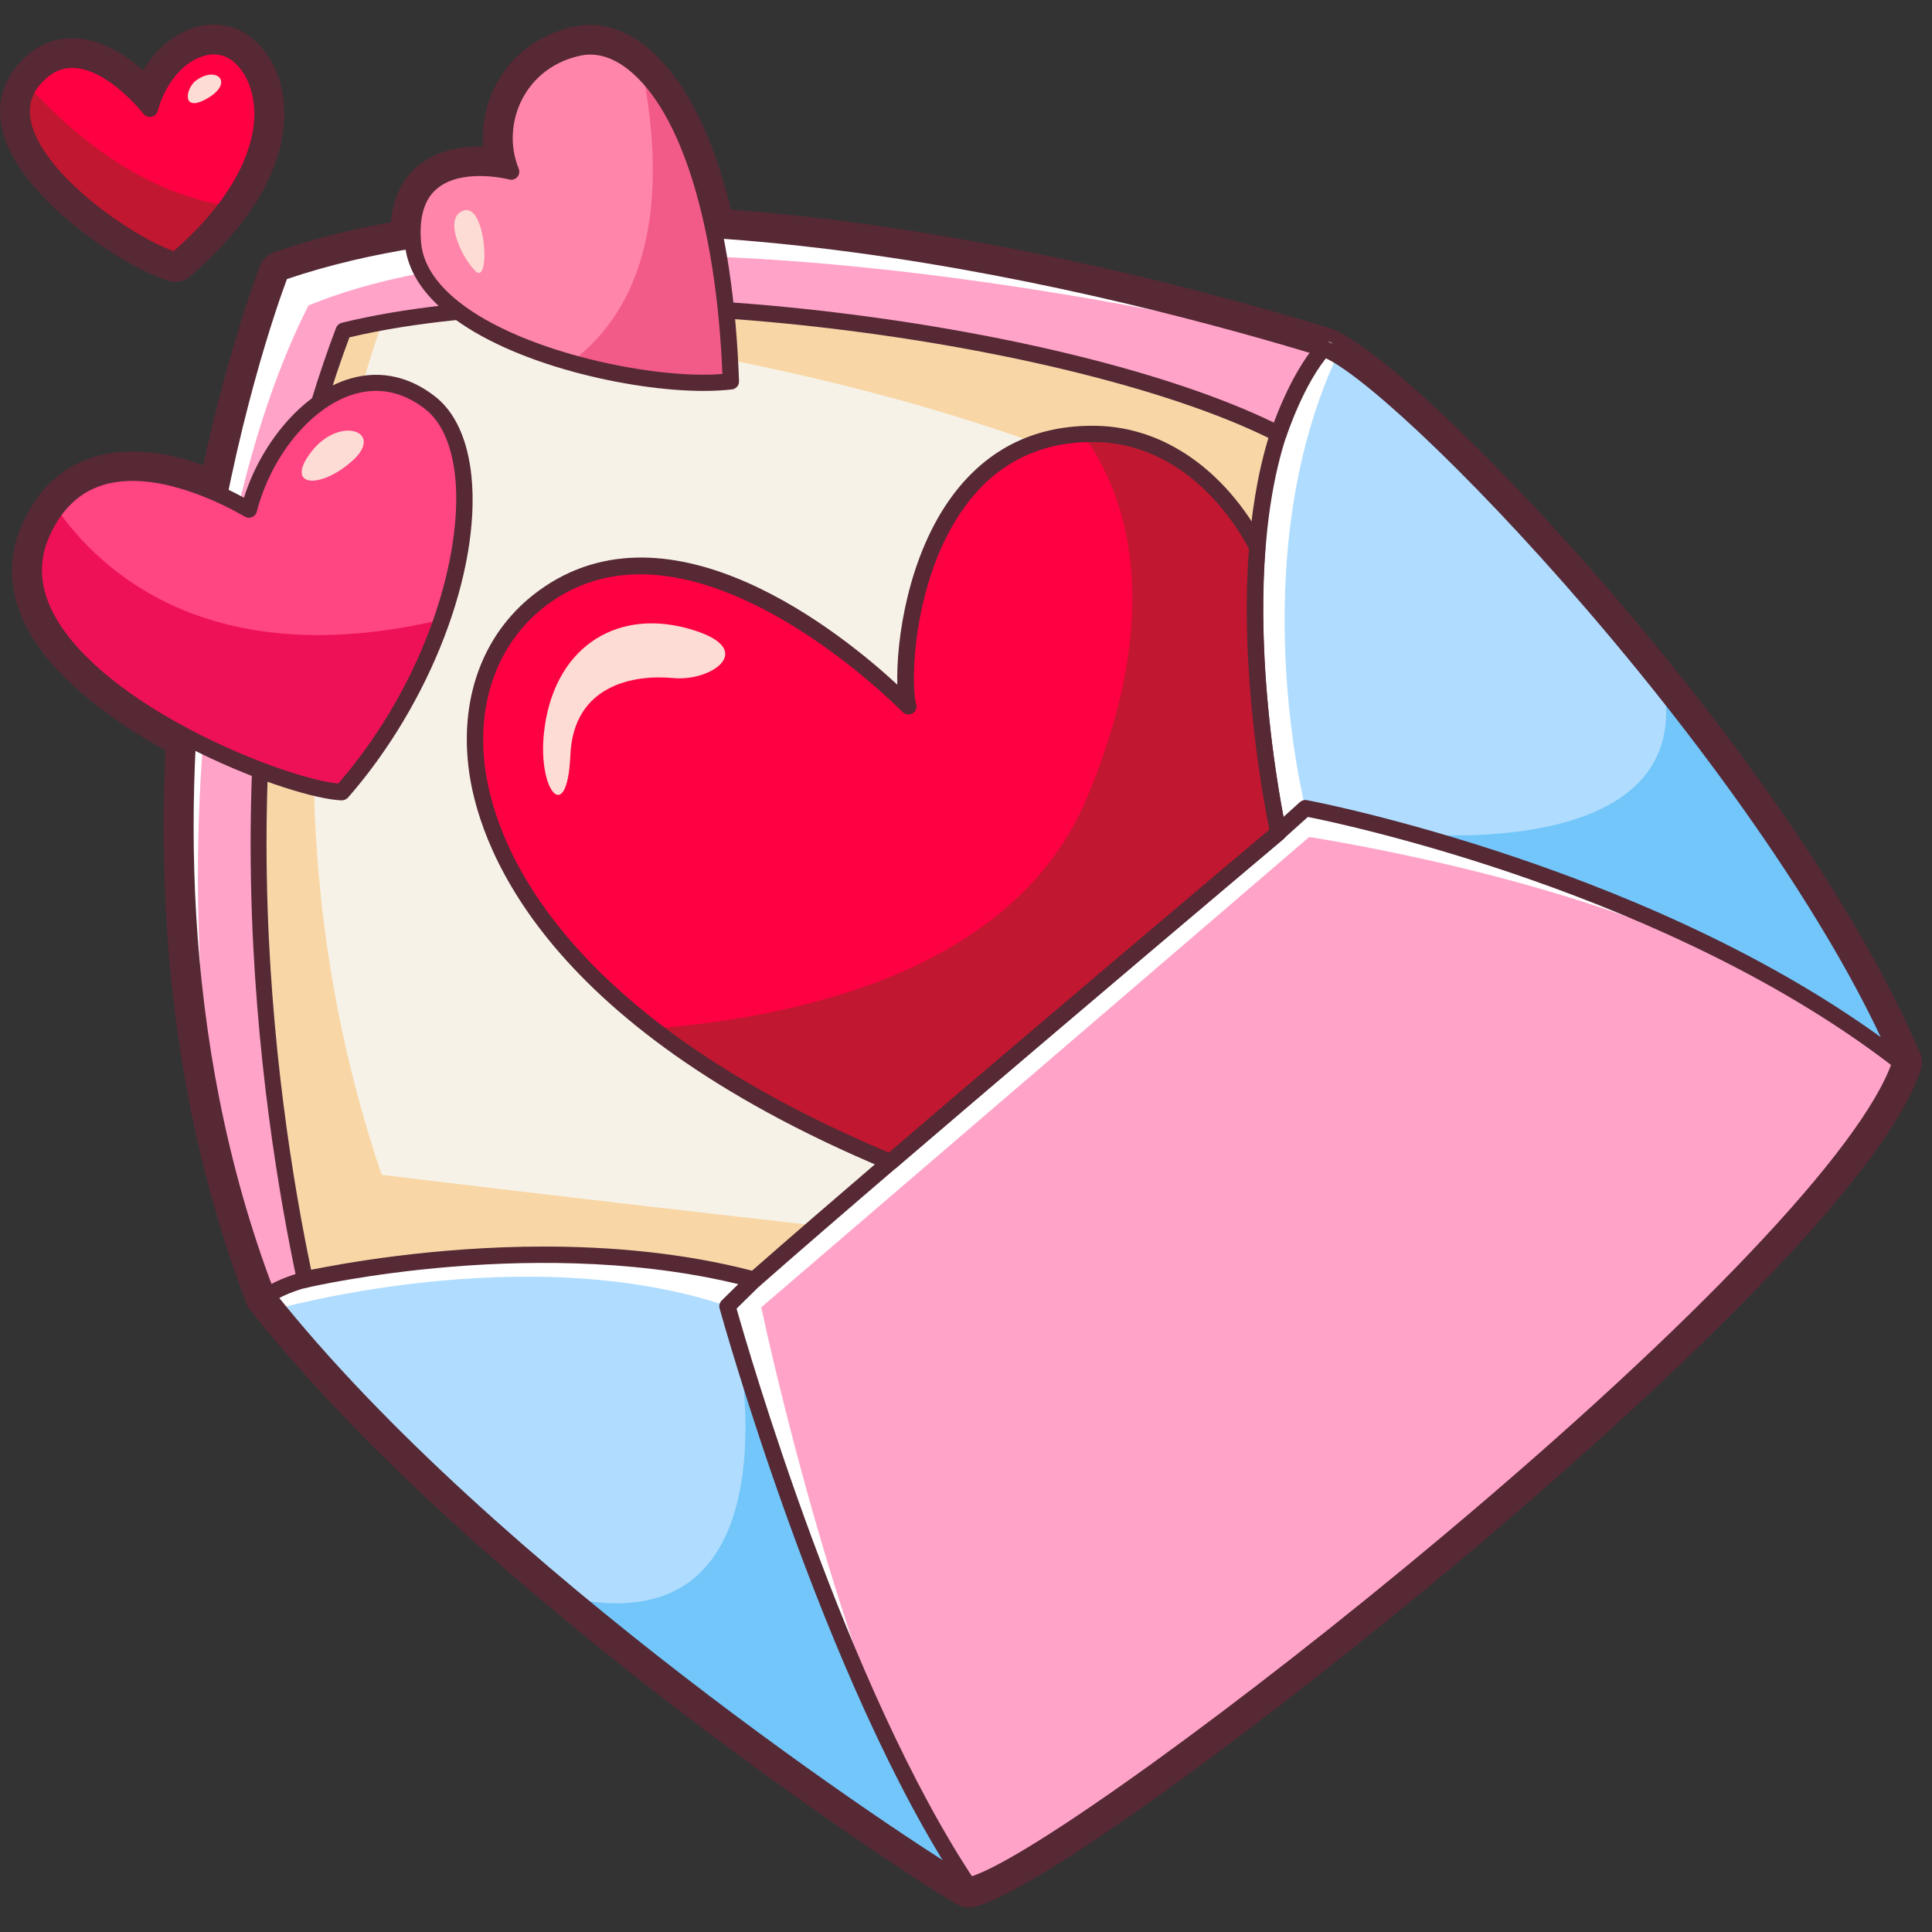
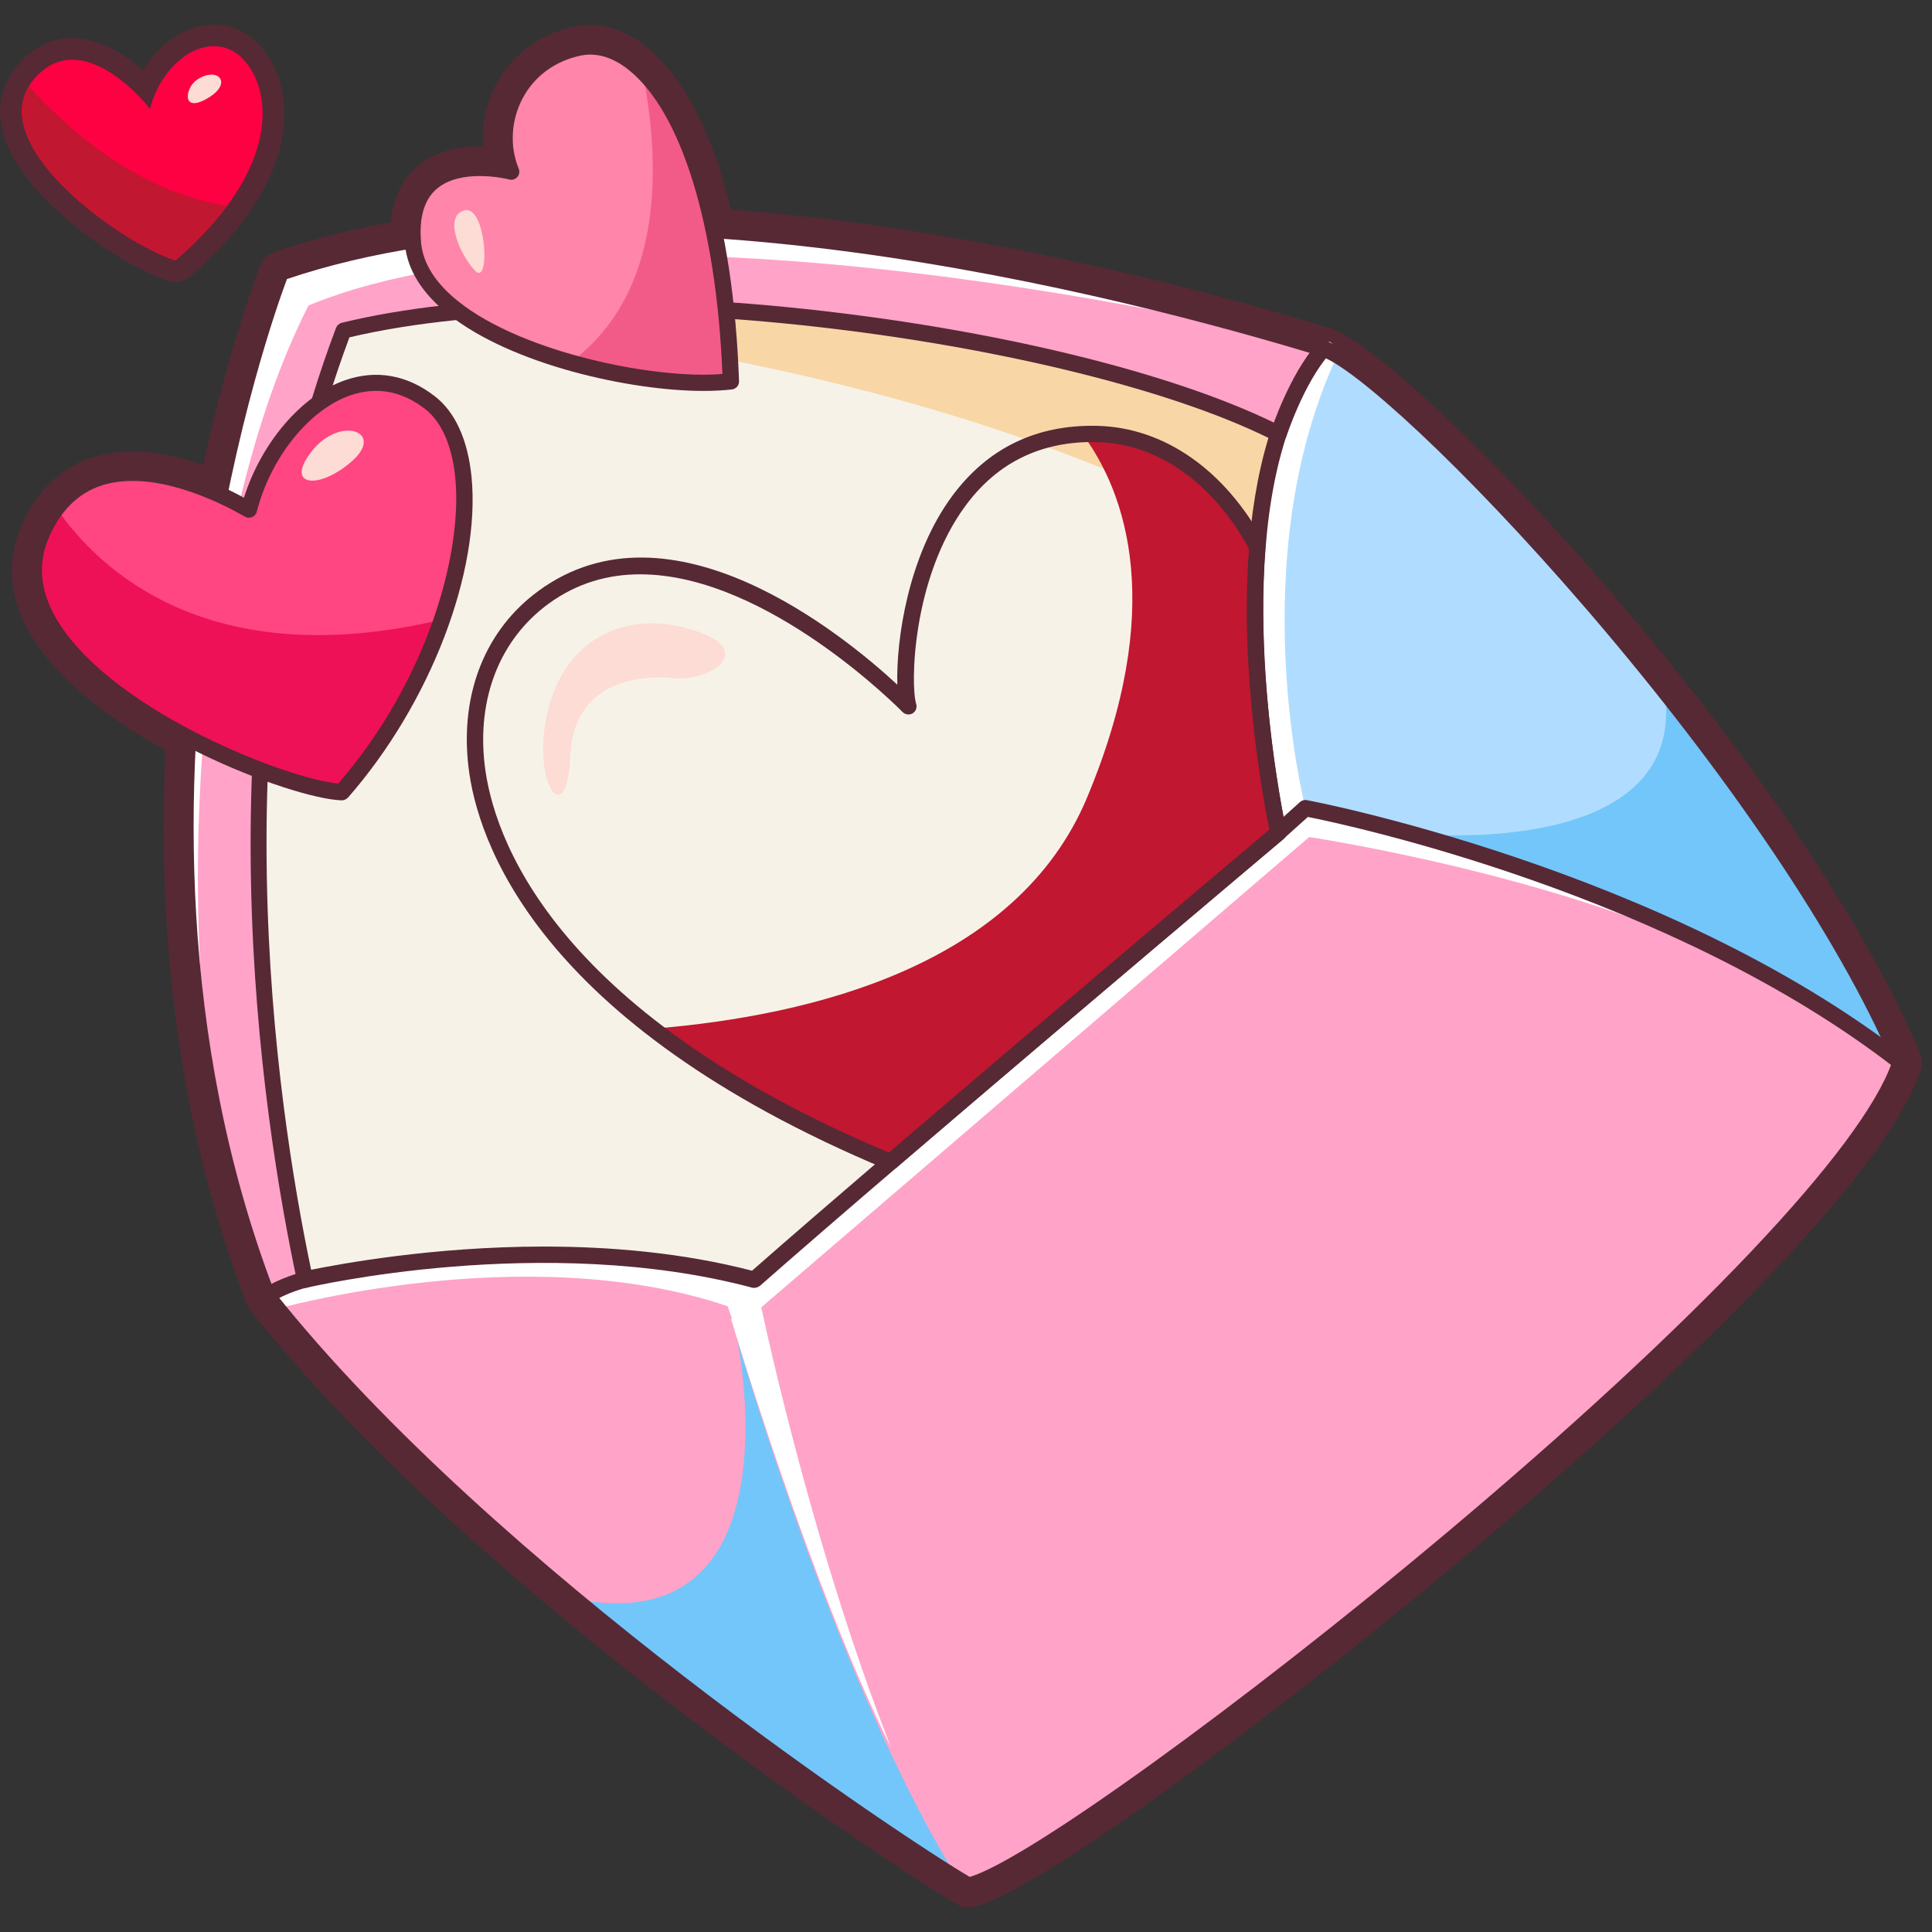
<svg xmlns="http://www.w3.org/2000/svg" version="1.1" id="Слой_1" x="0px" y="0px" viewBox="0 0 1024 1024" style="enable-background:new 0 0 1024 1024;" xml:space="preserve">
  <rect x="0" y="0" width="1024" height="1024" fill="#333333" stroke="none" />
  <style type="text/css">
	.st0{fill:#562935;}
	.st1{fill:#FFA3C8;}
	.st2{fill:#FFFFFF;}
	.st3{fill:#B0DDFF;}
	.st4{fill:#73C6F9;}
	.st5{fill:#F7F2E7;}
	.st6{fill:#F8D6A6;}
	.st7{fill:#FE0142;}
	.st8{fill:#FF4582;}
	.st9{fill:#FF85AA;}
	.st10{fill:#C11730;}
	.st11{fill:#EE1157;}
	.st12{fill:#F25B88;}
	.st13{fill:#FCDCD4;}
</style>
  <g>
    <g>
      <path class="st0" d="M1018.7,564c0-0.3,0-0.6,0-0.9c0-0.4,0-0.8,0-1.2c0-0.3-0.1-0.6-0.1-0.9c-0.1-0.4-0.2-0.8-0.3-1.1    c-0.1-0.3-0.2-0.6-0.3-0.9c-0.1-0.2-0.1-0.3-0.2-0.5c-66.7-157.3-268-369-312.7-384.5c-0.1,0-0.2-0.1-0.4-0.1    c-0.1,0-0.1,0-0.2-0.1c-67.9-20.7-190.9-53.3-317.1-62.7c-16-67-46-97.9-74.7-97.9c-2.7,0-5.3,0.3-7.9,0.8    c-18.5,3.8-33.4,14.7-41.9,30.8c-5.4,10.2-7.7,21.7-6.9,32.8c-0.6,0-1.2,0-1.8,0c-15.6,0-28.2,4.8-36.4,13.8    c-6.2,6.8-9.7,15.7-10.6,26.4c-22.2,4-43,9.3-62.2,16c-3.2,1.1-5.7,3.5-7,6.7c-0.9,2.2-16.4,42.2-30.3,106    c-11.2-4-24.3-7.2-37.5-7.2c-28.2,0-48.8,14.4-59.7,41.5c-7.6,19-4.9,39.5,8,59.2c14.4,22.1,41.1,42.1,69.2,57.8    c-4.1,85.8,3.6,190.4,43.1,293.5c0.1,0.1,0.1,0.3,0.2,0.4c0.1,0.2,0.2,0.4,0.3,0.6c0.2,0.5,0.5,0.9,0.8,1.3    c0.1,0.1,0.1,0.2,0.2,0.3c0,0,0.1,0.1,0.1,0.1c0,0.1,0.1,0.1,0.1,0.2c120.1,151.6,352.6,303,375.2,315.4c0,0,0.1,0,0.1,0    c0.2,0.1,0.5,0.2,0.7,0.4c0.2,0.1,0.4,0.2,0.6,0.3c0.2,0.1,0.5,0.2,0.7,0.2c0.2,0.1,0.4,0.1,0.7,0.2c0.2,0.1,0.5,0.1,0.7,0.1    c0.2,0,0.5,0.1,0.7,0.1c0.4,0,0.7,0.1,1.1,0.1c0.1,0,0.2,0,0.3,0c0,0,0,0,0,0c0,0,0,0,0,0c0.7,0,1.5-0.1,2.2-0.2    c0.1,0,0.2,0,0.3,0c0.2,0,0.4-0.1,0.5-0.1c0.1,0,0.3-0.1,0.4-0.1c34.8-8.9,158.5-100.6,259.1-185.1    c65.6-55.1,220.5-190.5,242.4-259c0-0.1,0-0.2,0.1-0.3c0.1-0.3,0.1-0.6,0.2-0.9C1018.6,564.8,1018.7,564.4,1018.7,564z" />
      <path class="st0" d="M89.6,149c1.1,0.4,2.3,0.5,3.4,0.5c2.7,0,5.4-1,7.5-2.8c40.4-34.5,49.6-65,50.2-84.5    c0.5-15.9-4.9-30.4-14.7-39.9c-6.3-6.1-14.1-9.3-22.6-9.3c-14.7,0-28.6,9.4-37.6,24.2c-9.3-8.2-22.7-17-37.5-17    c-7.7,0-19.1,2.5-29.2,14.5C0.4,45-2.1,57.6,1.8,71.2C11.8,105.6,64.3,141.1,89.6,149z" />
    </g>
    <path class="st1" d="M1007.3,562.8c-34.1,106.9-438,424-493.9,436.6c-1.1-0.6-2.9-1.7-5.5-3.3c-39.9-24.7-253-166.4-366.2-309.2   c-0.2-0.6-0.4-1.2-0.7-1.7c-8.8-23.1-16-46.3-21.8-69.4c0-0.1-0.1-0.2-0.1-0.3c-60.7-241.5,29.7-471,29.7-471   c169.2-58.2,417.7,0.2,540.3,36.5c0.1,0,0.2,0.1,0.3,0.1v0c2.3,0.7,4.5,1.4,6.8,2c1.8,0.5,3.5,1,5.1,1.6   c40.1,12.8,239.6,223.7,305.2,376.4C1006.8,561.7,1007.1,562.3,1007.3,562.8z" />
    <path class="st2" d="M689.2,181c-11.7-2.9-358.9-87.6-525.7-19.1c-59.3,116.8-72.7,322.4-44.3,453.6c-60.7-241.5,29.7-471,29.7-471   C318.1,86.2,566.5,144.7,689.2,181z" />
    <path class="st3" d="M1006.6,561.1c-27.9-17.9-69.2-42.2-120.3-69.7c-42.6-22.9-92.8-39-131.4-49.1c-36.6-9.6-62.9-14-62.9-14   s0,0-14.4,13c-32-130-3.3-216,18.7-258.1c1.8,0.5,3.5,1,5.1,1.6c24,7.7,105.5,86.7,180.9,181.7C932.6,429.6,980.3,500,1006.6,561.1   z" />
-     <path class="st3" d="M507.8,996.2c-24.3-15-112.6-73.3-203.5-148.8C245.7,798.7,186,742.9,141.7,686.9c-0.2-0.6-0.4-1.2-0.7-1.7   c25.2-9.6,68.4-19.6,138.7-19.5c94.4-4.5,118.6,14.1,114.3,18.3c-4.3,4.2-8.4,8.3-8.4,8.3s1.8,6.6,5.2,17.9h0c0,0,0,0,0,0.1   C405.8,760.6,451.5,905.1,507.8,996.2z" />
    <path class="st4" d="M507.8,996.2c-24.3-15-112.6-73.3-203.5-148.8c118.7,23.4,87.2-133.5,86.5-137.1   C405.8,760.6,451.5,905.1,507.8,996.2z" />
    <path class="st4" d="M1006.6,561.1c-27.9-17.9-69.2-42.2-120.3-69.7c-42.6-22.9-92.8-39-131.4-49.1c29,1.7,138.7,3,127.4-76   C932.6,429.6,980.3,500,1006.6,561.1z" />
    <path class="st2" d="M691.9,428.3l15.9,3.4L390,704.5c0,0,0,0-4.4-12.2c-107-36.2-240.2,1.8-240.2,1.8c-6.6-5.5,0.6-13,7.5-12.9   c2.3,0,5.4-1.8,8.4-4.2c0.1,0.5,0.2,0.9,0.3,1.4c0,0,125.5-30,238.1,0c9.5-8.4,20.7-18.1,32.9-28.7c12.2-10.5,25.4-21.9,39.2-33.8   c90.3-77.4,205.6-174.6,205.6-174.6s-17.1-76.9-11.1-151.5c0.1-0.6,0.1-1.3,0.2-1.9c1.5-17.5,4.3-34.9,8.8-51c0,0,0-0.1,0-0.1   c9.3-21.3,18.9-42.7,20.8-45.7c3.9-6.1,8.9-17.3,12.7-2.8C658.1,297.2,691.9,428.3,691.9,428.3z" />
    <path class="st0" d="M513.4,1003.8c-0.7,0-1.4-0.2-2.1-0.5c-22.5-12.3-253.5-162.9-373-313.6c-0.3-0.3-0.5-0.7-0.6-1.1   c-53-138-48.2-279-34.9-372.9c14.4-101.8,41.8-171.9,42.1-172.6c0.5-1.2,1.4-2.1,2.6-2.5c179.5-61.8,448,7.5,555.2,40.1   c41.5,13.3,243.9,227.9,308.7,380.6c0.4,1,0.5,2,0.1,3c-21.3,66.7-175,201-240.1,255.7c-113.1,94.9-228.4,177.4-257,183.8   C514,1003.7,513.7,1003.8,513.4,1003.8z M145.5,684.8c116.5,146.7,339.1,293,368.5,310c29.7-8.7,143.5-90.7,251.8-181.6   c132.9-111.6,221.2-204.8,237-250.2c-28.1-65.5-86.7-152.5-160.9-238.9C775.2,246.5,717.4,194.4,700,188.8   c-105.9-32.3-370.7-100.7-547.9-40.9c-4.4,11.7-27.9,77.4-40.9,169.1C98.2,409.8,93.5,548.8,145.5,684.8z" />
    <path class="st5" d="M677.6,441.3c0,0-115.4,97.2-205.6,174.6c-13.8,11.9-27.1,23.3-39.2,33.8c-12.3,10.6-23.4,20.3-32.9,28.7   c-112.6-30-238.1,0-238.1,0c-0.1-0.5-0.2-0.9-0.3-1.4c-16.3-76.4-55-301.2,20.7-501.7c6.2-1.5,12.7-2.9,19.4-4.1   c16.2-3.1,33.5-5.3,51.7-6.8c142.8-11.9,337.2,21.1,424.5,65.6c-0.7,2.2-1.4,4.5-2.1,6.9c0,0,0,0.1,0,0.1   c-4.6,16.1-7.4,33.5-8.8,51c-0.1,0.6-0.1,1.3-0.2,1.9C660.5,364.3,677.6,441.3,677.6,441.3z" />
-     <path class="st6" d="M432.7,649.6c-12.3,10.6-23.4,20.3-32.9,28.7c-112.6-30-238.1,0-238.1,0c-16.1-75.1-55.8-301.4,20.4-503   c6.2-1.5,12.7-2.9,19.4-4.1l0.8,0.7c0,0-81.4,211.4,0,450.8C284.6,632.7,376.8,643.3,432.7,649.6z" />
    <path class="st6" d="M677.6,230c-5.9,18.1-9.3,37.9-11,57.9c-174.5-99.7-414.8-116.7-414.8-116.7l1.3-6.9   C395.9,152.4,590.3,185.4,677.6,230z" />
    <path class="st0" d="M399.8,682.6c-0.4,0-0.7,0-1.1-0.1c-110.3-29.4-234.8-0.3-236,0c-1.1,0.3-2.3,0.1-3.3-0.5   c-1-0.6-1.7-1.6-1.9-2.7c-18.5-86.5-53.6-309,20.6-505.5c0.5-1.3,1.6-2.3,3-2.7c65-15.9,161-17.8,263.4-5.3   c96.1,11.7,184,34.3,235.1,60.4c1.9,1,2.8,3.2,2.1,5.2c-27.2,83.7-0.2,207.8,0.1,209c0.3,1.6-0.2,3.2-1.4,4.2   c-2,1.7-198.2,167-277.7,237C401.8,682.2,400.8,682.6,399.8,682.6z M288.3,660.7c34.9,0,73.3,3.2,110.3,12.8   c76.2-67,253.4-216.4,274.2-233.9c-3.9-18.6-24.8-127.6-0.5-207.5c-103.5-50.9-349.9-85.7-487.1-53.3   c-71.2,190.7-38.8,405.9-20.3,494.2C179.5,670.1,228.8,660.7,288.3,660.7z" />
    <path class="st2" d="M402.2,686.9c0,0,25.9,126.7,70,239.2c-42.8-85.7-84.7-227-84.7-227L402.2,686.9z" />
    <path class="st2" d="M689.2,442.9c0,0,139.7,20.2,234.6,69.1c-50-32.5-168.8-78.9-222.4-81.8C692.9,433.6,689.2,442.9,689.2,442.9z   " />
    <path class="st0" d="M677.6,234.3c-0.4,0-0.9-0.1-1.3-0.2c-2.3-0.7-3.5-3.2-2.8-5.4c0.4-1.2,9.8-29.9,24.7-46.8   c1.6-1.8,4.3-2,6.1-0.4c1.8,1.6,2,4.3,0.4,6.1c-13.7,15.5-22.8,43.5-22.9,43.8C681.1,233.1,679.4,234.3,677.6,234.3z" />
    <path class="st0" d="M141.7,691.3c-1.3,0-2.6-0.6-3.5-1.8c-1.4-1.9-1-4.6,0.9-6c8.1-6,21-9.2,21.5-9.4c2.3-0.6,4.7,0.8,5.2,3.1   c0.6,2.3-0.8,4.7-3.1,5.2c-0.1,0-11.8,3-18.4,7.9C143.5,691,142.6,691.3,141.7,691.3z" />
-     <path class="st0" d="M513.4,1003.8c-1.4,0-2.8-0.7-3.6-1.9c-73.6-109.9-127.8-306.4-128.4-308.4c-0.4-1.5,0-3.1,1.1-4.2l14.2-14   c1.7-1.7,4.4-1.7,6.1,0c1.7,1.7,1.7,4.4,0,6.1l-12.4,12.2c6.5,22.9,58.2,201.3,126.5,303.5c1.3,2,0.8,4.7-1.2,6   C515,1003.5,514.2,1003.8,513.4,1003.8z" />
    <path class="st0" d="M1007.3,567.2c-0.9,0-1.9-0.3-2.6-0.9C885.6,473.8,714,437.1,693.2,433l-12.8,11.5c-1.8,1.6-4.5,1.5-6.1-0.3   c-1.6-1.8-1.5-4.5,0.3-6.1l14.4-13c1-0.9,2.4-1.3,3.7-1c1.9,0.3,189.3,36,317.2,135.4c1.9,1.5,2.2,4.2,0.8,6.1   C1009.9,566.6,1008.6,567.2,1007.3,567.2z" />
-     <path class="st7" d="M677.6,441.3c0,0-115.4,97.2-205.6,174.6c-51.9-21.7-93.3-45.8-125.5-70.7C231.5,456.3,233.3,356.7,288,316.6   c80.5-59,193.4,57.8,193.4,57.8c-5.5-17.2,1-139.8,92.3-144.3c2.5-0.1,5-0.2,7.6-0.1c33.5,0.7,64.8,22.2,85.1,59.8   C660.5,364.3,677.6,441.3,677.6,441.3z" />
    <path class="st8" d="M234.2,328.4c-10.6,30.9-28.4,63.2-53.1,91.4c-34.9-1.2-188-64.7-159.9-135c2.4-6.1,5.4-11.2,8.6-15.5   c32.8-42.8,101.9,0.8,101.9,0.8c11.6-44.9,56.1-87.5,95.8-57C250,230.4,251.9,277.3,234.2,328.4z" />
    <path class="st9" d="M387.4,202c-19.3,2.6-52.9-0.7-85-9.9c-41.5-11.7-80.7-33-83.4-63C214.1,75.9,271,90.9,271,90.9   c-10.4-24.8,2.6-59,36.3-65.8C318,23,329.5,27,340.5,37.7C363.8,60.6,384.3,114,387.4,202z" />
    <path class="st7" d="M120.4,109.1c-6.9,9.3-15.9,19-27.4,28.9c-27.6-8.6-98.4-58.5-77.7-92.3c0.7-1.2,1.6-2.4,2.6-3.6   c25.8-30.5,61.6,15.5,61.6,15.5c7.6-28.1,33.1-41.9,48.5-27.1C141.7,43.9,146.6,73.7,120.4,109.1z" />
    <path class="st2" d="M390.8,710.2C390.8,710.3,390.8,710.3,390.8,710.2C390.8,710.3,390.8,710.2,390.8,710.2L390.8,710.2z" />
    <path class="st10" d="M677.6,441.3c0,0-115.4,97.2-205.6,174.6c-51.9-21.7-93.3-45.8-125.5-70.7c84.8-6.9,192.5-33.9,229.6-122.3   c42-100.2,21-161.2-2.3-192.8c2.5-0.1,5-0.2,7.6-0.1c33.5,0.7,64.8,22.2,85.1,59.8C660.5,364.3,677.6,441.3,677.6,441.3z" />
    <path class="st11" d="M234.2,328.4c-10.6,30.9-28.4,63.2-53.1,91.4c-34.9-1.2-188-64.7-159.9-135c2.4-6.1,5.4-11.2,8.6-15.5   C52.5,302.1,110.7,357.6,234.2,328.4z" />
    <path class="st12" d="M387.4,202c-19.3,2.6-52.9-0.7-85-9.9c49.6-36.9,47.9-104.5,38.1-154.5C363.8,60.6,384.3,114,387.4,202z" />
    <path class="st10" d="M120.4,109.1c-6.9,9.3-15.9,19-27.4,28.9c-27.6-8.6-98.4-58.5-77.7-92.3C37,69.8,73.8,101.8,120.4,109.1z" />
    <path class="st0" d="M471.9,620.2c-0.6,0-1.1-0.1-1.7-0.3c-186.7-78-217.4-175.2-221.9-213.4c-4.6-38.7,8.9-72.7,37.1-93.3   c70.2-51.5,161.6,23.2,190.2,49.7c-0.7-23.5,5.7-68.6,29.3-100.3c18.7-25.1,44.4-37.6,76.5-36.9c35.6,0.8,68,23.4,88.8,62.1   c0.4,0.7,0.6,1.6,0.5,2.4c-5.8,73,10.9,149.4,11.1,150.2c0.3,1.6-0.2,3.2-1.4,4.2c-1.2,1-116.4,98.1-205.6,174.6   C473.9,619.8,472.9,620.2,471.9,620.2z M339.3,304.4c-16.8,0-33.4,4.5-48.7,15.7c-25.6,18.8-37.9,49.9-33.7,85.4   c4.3,36.5,33.9,129.4,214.2,205.4c82.5-70.7,186.1-158.1,201.7-171.2c-2.9-14-15.9-82.6-10.8-148.9c-19.3-35.2-48.7-55.8-80.7-56.5   c-29.1-0.6-52.4,10.6-69.3,33.4c-28.6,38.4-29.5,95.7-26.4,105.4c0.6,1.9-0.2,4-1.9,5c-1.7,1-3.9,0.7-5.3-0.7   C477.5,376.5,406.8,304.4,339.3,304.4z" />
    <path class="st0" d="M181.2,424.2c0,0-0.1,0-0.2,0c-26-0.9-122.9-36.8-156.4-88.3c-11.7-17.9-14.1-35.6-7.3-52.6   c7.1-17.6,18.5-29.1,34-34.1c29.6-9.6,65.1,7.5,78,14.6c9.2-29.2,30.7-54.4,53.7-62.3c16.4-5.7,32.8-2.8,47.3,8.4   c10.9,8.3,17.6,23.1,19.6,42.6c5,50.5-21.9,120.5-65.5,170.3C183.6,423.6,182.4,424.2,181.2,424.2z M70.3,254.9   c-5.6,0-11.2,0.7-16.4,2.4c-12.9,4.2-22.5,14-28.6,29.1c-5.7,14.3-3.5,29.3,6.5,44.7c30.7,47,120.6,81.7,147.5,84.2   c48.1-55.8,65.9-123,62-162.1c-1.7-17.1-7.3-29.8-16.2-36.6c-12.3-9.4-25.5-11.8-39.3-7.1c-21.9,7.5-42.3,32.9-49.7,61.7   c-0.3,1.3-1.3,2.4-2.6,2.9c-1.3,0.5-2.7,0.4-3.9-0.4C129.2,273.7,99,254.9,70.3,254.9z" />
    <path class="st0" d="M372.8,207.2c-38.2,0-101.3-13.7-135.1-40.6c-14.1-11.2-21.8-23.7-23.1-37.1c-1.5-16.3,2.3-28.5,11.4-36.1   c11.7-9.9,28.9-9.4,38.6-8c-3-12.2-1.3-25.7,4.8-37.3c7.5-14.2,20.6-23.8,37-27.1c10.6-2.1,21.6,1,31.8,9.1   c31,24.4,50.5,87.1,53.5,171.9c0.1,2.2-1.5,4.1-3.7,4.4C383.6,206.9,378.5,207.2,372.8,207.2z M254.3,93.3   c-7.6,0-16.4,1.4-22.7,6.7c-6.8,5.7-9.6,15.4-8.4,28.7c1,11,7.7,21.5,19.9,31.2c34.4,27.4,105.1,41.3,139.8,38.3   c-3.3-79.1-21.9-139.3-50-161.4c-8.2-6.5-16.8-9-24.8-7.4c-13.8,2.8-24.8,10.9-31.1,22.7c-6.2,11.7-6.9,25.6-2.1,37.2   c0.6,1.5,0.4,3.3-0.7,4.5c-1.1,1.2-2.8,1.8-4.4,1.3C269.8,95.1,262.8,93.3,254.3,93.3z" />
-     <path class="st0" d="M93,142.3c-0.4,0-0.9-0.1-1.3-0.2c-23.3-7.3-73.8-41.4-83-73c-3.3-11.3-1.3-21.3,5.9-29.8   c6.9-8.1,15-12.2,24.3-12c16.2,0.3,31.3,13.8,38.9,21.8c5.8-14,16.3-24.7,28.1-27.9c9.3-2.6,18.2-0.3,25,6.2   c8.4,8.1,12.9,20.7,12.5,34.5c-0.8,25.5-17.7,53.6-47.7,79.2C95,142,94,142.3,93,142.3z M38.3,36c-6.4,0-12,2.9-17.1,8.9   c-5.3,6.2-6.6,13.3-4.2,21.8c7.8,26.9,52,58.1,75,66.4c36.3-31.7,42.4-58.2,42.8-71.3c0.3-11.4-3.3-21.7-9.9-28.1   c-5.8-5.6-12.3-5.4-16.7-4.1c-10.9,3-20.6,14.5-24.6,29.2c-0.4,1.6-1.7,2.8-3.3,3.1c-1.6,0.3-3.3-0.3-4.3-1.6   C75.9,60.1,57.2,36.4,38.7,36C38.6,36,38.4,36,38.3,36z" />
    <path class="st13" d="M288.3,388.5c4.7-44.2,37-66,75.9-55.5s13.2,28.4-7.3,26.4c-20.5-2-53,3.3-54.6,40.9S285,419.5,288.3,388.5z" />
    <path class="st13" d="M164.9,239.6c-14.2,18.5,4.6,20.1,21.9,4.6S180,219.9,164.9,239.6z" />
    <path class="st13" d="M246.1,111.5c-11.1,3-2.6,23.3,5.7,32S257.8,108.3,246.1,111.5z" />
    <path class="st13" d="M104.1,42.5c-5.8,4.1-8.2,17.8,5.9,9.6S115.1,34.7,104.1,42.5z" />
  </g>
</svg>